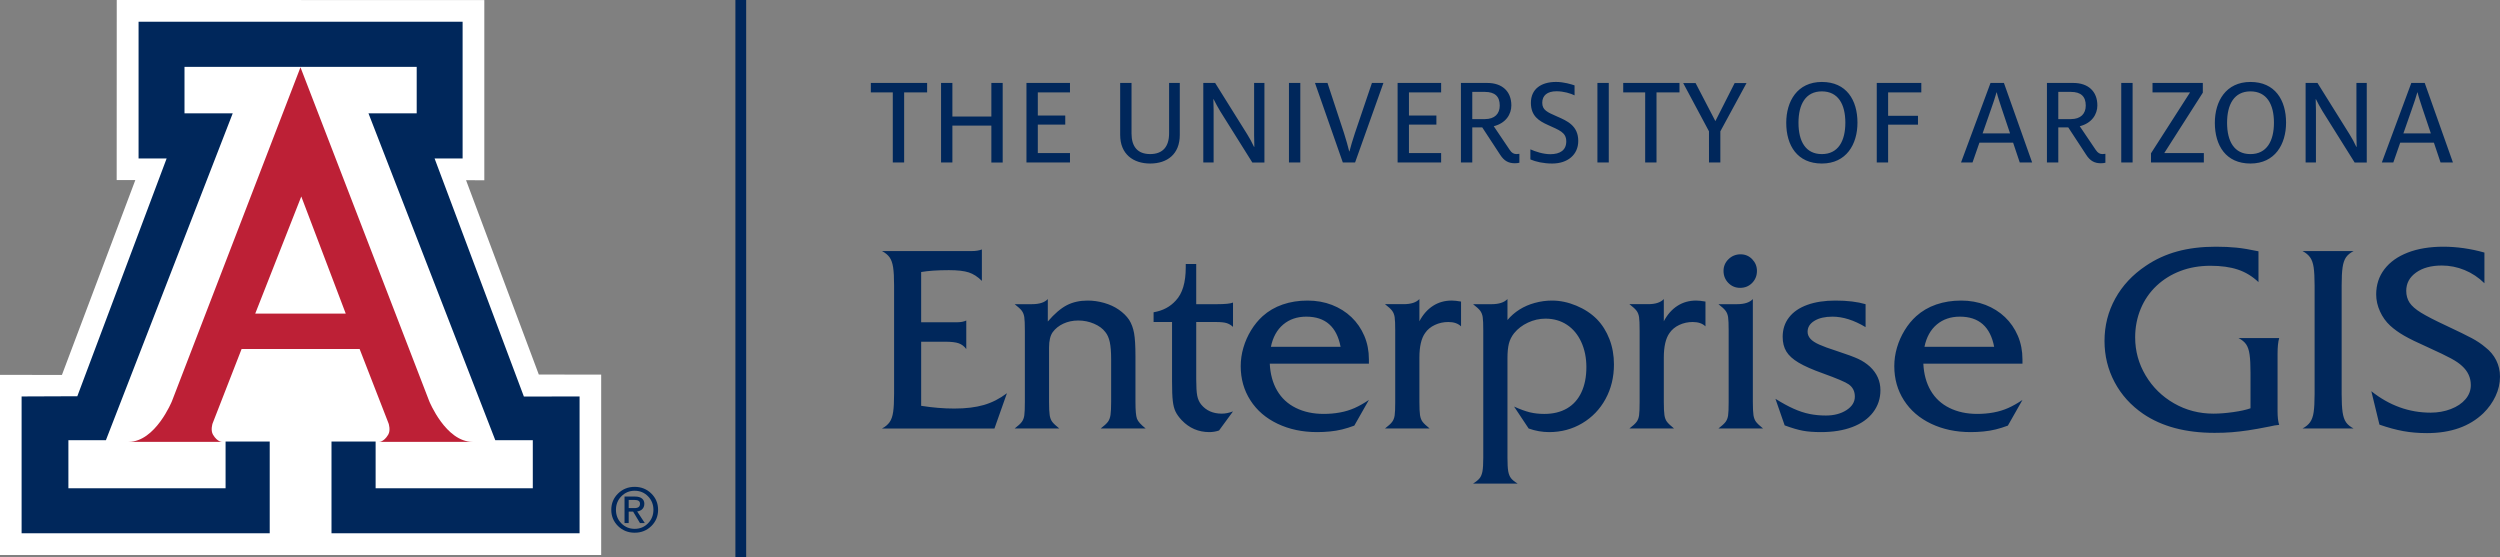
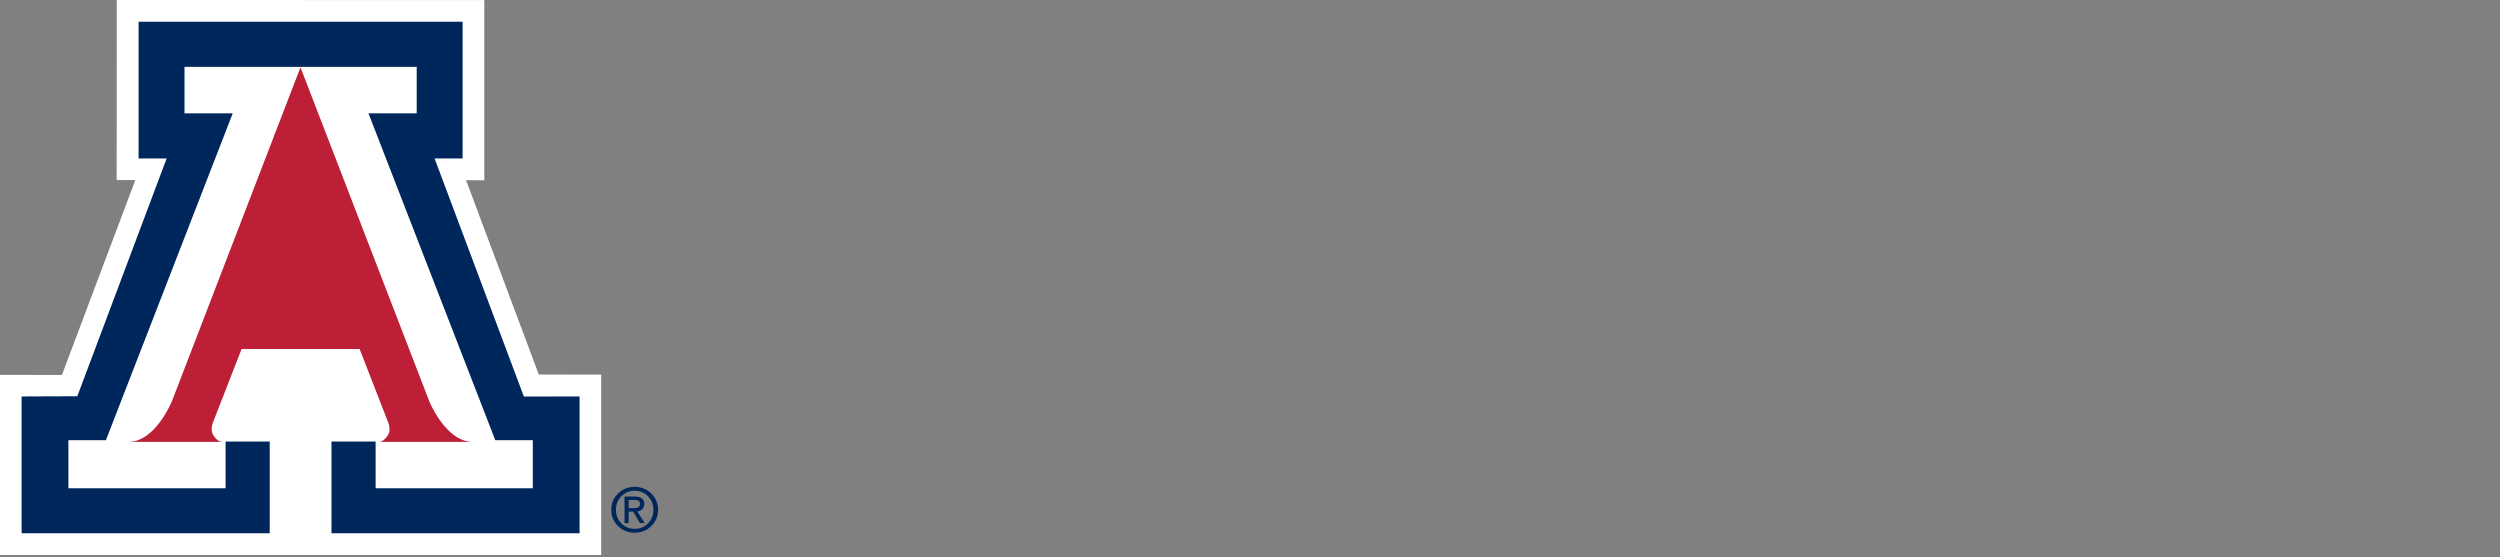
<svg xmlns="http://www.w3.org/2000/svg" version="1.1" id="Layer_1" x="0px" y="0px" viewBox="0 0 146.857 32.727" style="enable-background:new 0 0 146.857 32.727;" xml:space="preserve">
  <rect x="0" y="0" width="146.857" height="32.727" fill="#808080" stroke="none" />
  <g>
    <polygon style="fill:#FFFFFF;" points="6.858,0 6.854,10.579 7.95,10.577 3.638,22.025 0,22.02 0,32.602 35.315,32.602    35.315,22.006 31.651,22.001 27.377,10.585 28.45,10.59 28.45,0.004  " />
    <g>
      <path style="fill:#BD2036;" d="M17.651,3.954l7.564,19.614c0,0,0.969,2.387,2.543,2.387h-5.507c0,0,0.276,0.04,0.552-0.419    c0.158-0.263,0.025-0.656,0.025-0.656l-1.703-4.379h-3.474h-3.459l-1.706,4.379c0,0-0.13,0.393,0.027,0.656    c0.275,0.459,0.551,0.419,0.551,0.419H7.557c1.573,0,2.543-2.387,2.543-2.387L17.651,3.954z" />
    </g>
    <polygon style="fill:#00275B;" points="17.658,3.929 24.478,3.929 24.478,6.657 21.645,6.657 29.095,25.858 31.298,25.858    31.298,28.683 22.065,28.683 22.065,25.935 19.473,25.935 19.473,31.324 34.046,31.324 34.046,23.289 30.774,23.294 25.528,9.308    27.175,9.308 27.175,1.278 17.658,1.278 8.14,1.278 8.14,9.308 9.789,9.308 4.542,23.276 1.269,23.289 1.269,31.324 15.844,31.324    15.844,25.935 13.251,25.935 13.251,28.683 4.018,28.683 4.018,25.858 6.221,25.858 13.671,6.657 10.838,6.657 10.838,3.929  " />
    <g>
      <path style="fill:#00275B;" d="M38.259,28.99c0.266,0.26,0.399,0.579,0.399,0.957c0,0.377-0.132,0.695-0.398,0.956    c-0.266,0.26-0.591,0.39-0.977,0.39s-0.711-0.13-0.977-0.39c-0.265-0.261-0.398-0.579-0.398-0.956    c0-0.378,0.134-0.697,0.399-0.957c0.267-0.261,0.591-0.391,0.976-0.391C37.667,28.6,37.993,28.729,38.259,28.99 M38.065,29.153    c-0.212-0.216-0.473-0.325-0.782-0.325c-0.309,0-0.569,0.109-0.782,0.325c-0.213,0.217-0.318,0.482-0.318,0.795    c0,0.314,0.105,0.579,0.318,0.795c0.213,0.216,0.473,0.323,0.782,0.323c0.308,0,0.568-0.107,0.782-0.323    c0.212-0.216,0.319-0.481,0.319-0.795C38.384,29.635,38.278,29.369,38.065,29.153 M36.687,29.169h0.123h0.501    c0.168,0,0.3,0.037,0.396,0.111c0.095,0.075,0.143,0.179,0.143,0.311c0,0.143-0.048,0.257-0.144,0.339    c-0.072,0.061-0.163,0.099-0.276,0.115l0.448,0.681h-0.141h-0.143l-0.403-0.673l-0.26,0.002v0.671h-0.122h-0.122V29.169z     M36.931,29.847h0.332c0.115,0,0.199-0.02,0.252-0.061c0.054-0.042,0.08-0.106,0.08-0.194c0-0.077-0.026-0.134-0.08-0.17    c-0.053-0.037-0.137-0.055-0.252-0.055h-0.332V29.847z" />
    </g>
-     <polygon style="fill:#FFFFFF;" points="17.645,18.422 20.31,18.422 17.698,11.542 14.993,18.422  " />
-     <rect x="43.2" style="fill:#00275B;" width="0.632" height="32.727" />
    <g>
-       <path style="fill:#00275B;" d="M143.525,14.492c-0.796,0-1.491,0.115-2.084,0.344c-0.593,0.23-1.051,0.556-1.373,0.978    c-0.323,0.422-0.484,0.917-0.484,1.483c0,0.337,0.075,0.669,0.224,0.996c0.149,0.327,0.348,0.606,0.597,0.835    c0.229,0.21,0.502,0.407,0.82,0.59c0.317,0.183,0.774,0.406,1.369,0.67c0.655,0.298,1.119,0.521,1.392,0.67    c0.274,0.149,0.486,0.294,0.637,0.436c0.347,0.312,0.52,0.688,0.52,1.128c0,0.307-0.103,0.583-0.311,0.827    c-0.208,0.245-0.494,0.438-0.861,0.579c-0.366,0.142-0.764,0.212-1.193,0.212c-1.26,0-2.42-0.419-3.479-1.259l0.476,1.963    c0.503,0.175,0.969,0.302,1.399,0.38c0.429,0.079,0.893,0.118,1.391,0.118c1.402,0,2.507-0.391,3.318-1.172    c0.303-0.298,0.541-0.633,0.714-1.004s0.26-0.752,0.26-1.142c0-0.342-0.074-0.662-0.223-0.96c-0.149-0.297-0.36-0.551-0.634-0.761    c-0.229-0.196-0.494-0.374-0.794-0.535c-0.301-0.161-0.805-0.408-1.513-0.74c-0.659-0.307-1.15-0.56-1.472-0.758    c-0.322-0.198-0.548-0.395-0.678-0.593c-0.129-0.198-0.194-0.429-0.194-0.692c0-0.44,0.192-0.797,0.575-1.073    c0.384-0.276,0.888-0.414,1.513-0.414c0.464,0,0.912,0.089,1.344,0.267c0.432,0.179,0.819,0.436,1.161,0.773v-1.802    C145.126,14.607,144.32,14.492,143.525,14.492 M135.911,24.208c-0.037,0.251-0.106,0.449-0.209,0.593    c-0.102,0.144-0.251,0.267-0.447,0.37h3.003c-0.2-0.103-0.349-0.225-0.447-0.367c-0.097-0.141-0.164-0.339-0.201-0.593    s-0.055-0.608-0.055-1.062V16.77c0-0.454,0.018-0.808,0.055-1.062c0.037-0.254,0.104-0.452,0.201-0.593    c0.098-0.142,0.247-0.264,0.447-0.367h-3.003c0.196,0.103,0.345,0.226,0.447,0.37c0.103,0.144,0.172,0.342,0.209,0.593    c0.036,0.252,0.055,0.605,0.055,1.059v6.379C135.966,23.603,135.947,23.956,135.911,24.208 M131.374,14.547    c-0.362-0.037-0.765-0.055-1.209-0.055c-0.835,0-1.588,0.091-2.259,0.275c-0.672,0.183-1.288,0.465-1.85,0.846    c-0.781,0.522-1.382,1.165-1.802,1.929c-0.42,0.765-0.629,1.594-0.629,2.487c0,0.869,0.197,1.676,0.593,2.421    c0.395,0.744,0.957,1.366,1.684,1.864c1.094,0.742,2.491,1.113,4.19,1.113c0.381,0,0.72-0.012,1.018-0.037    c0.298-0.024,0.613-0.061,0.945-0.109c0.332-0.049,0.756-0.125,1.274-0.228c0.191-0.048,0.376-0.08,0.557-0.095    c-0.064-0.19-0.095-0.459-0.095-0.805v-3.362c0-0.405,0.031-0.715,0.095-0.93h-2.388c0.2,0.102,0.349,0.224,0.447,0.366    c0.097,0.141,0.165,0.339,0.201,0.593c0.037,0.254,0.055,0.608,0.055,1.062v2.102c-0.244,0.088-0.581,0.163-1.011,0.224    c-0.429,0.061-0.817,0.091-1.164,0.091c-0.84,0-1.611-0.201-2.315-0.604c-0.703-0.403-1.259-0.949-1.669-1.637    c-0.411-0.689-0.616-1.436-0.616-2.241c0-0.596,0.109-1.155,0.326-1.678c0.217-0.522,0.528-0.972,0.93-1.351    c0.403-0.378,0.872-0.669,1.407-0.871c0.534-0.203,1.121-0.304,1.761-0.304c0.625,0,1.161,0.074,1.608,0.223    c0.447,0.149,0.851,0.394,1.212,0.736v-1.809C132.167,14.656,131.735,14.583,131.374,14.547 M113.773,19.062    c0.366-0.307,0.818-0.461,1.355-0.461c1.118,0,1.79,0.591,2.014,1.772h-4.094C113.165,19.807,113.407,19.37,113.773,19.062     M118.805,21.106c0-0.498-0.091-0.958-0.271-1.381c-0.181-0.422-0.432-0.787-0.754-1.095c-0.323-0.307-0.704-0.547-1.143-0.718    c-0.44-0.17-0.918-0.256-1.436-0.256c-0.527,0-1.014,0.077-1.461,0.231c-0.447,0.154-0.838,0.382-1.175,0.685    c-0.259,0.234-0.486,0.511-0.681,0.831c-0.196,0.32-0.346,0.659-0.451,1.018c-0.105,0.359-0.157,0.721-0.157,1.088    c0,0.747,0.189,1.416,0.567,2.006c0.379,0.591,0.911,1.05,1.597,1.377c0.686,0.327,1.459,0.491,2.318,0.491    c0.254,0,0.507-0.012,0.758-0.037c0.252-0.024,0.491-0.064,0.718-0.12c0.227-0.056,0.465-0.131,0.714-0.224l0.857-1.509    c-0.288,0.196-0.567,0.353-0.835,0.473c-0.269,0.12-0.556,0.207-0.861,0.263c-0.305,0.057-0.623,0.085-0.955,0.085    c-0.621,0-1.168-0.117-1.641-0.352c-0.474-0.234-0.84-0.574-1.099-1.018s-0.403-0.972-0.432-1.582h5.823V21.106z M107.824,17.656    c-0.64,0-1.193,0.084-1.659,0.253c-0.466,0.168-0.824,0.414-1.073,0.736s-0.373,0.703-0.373,1.142    c0,0.337,0.072,0.624,0.216,0.861c0.144,0.237,0.384,0.455,0.721,0.655c0.337,0.201,0.813,0.411,1.428,0.63    c0.825,0.298,1.331,0.513,1.516,0.645c0.24,0.171,0.359,0.41,0.359,0.718c0,0.317-0.163,0.582-0.49,0.794    c-0.328,0.213-0.733,0.319-1.216,0.319c-0.337,0-0.656-0.031-0.956-0.092c-0.3-0.061-0.609-0.162-0.926-0.304    c-0.318-0.141-0.677-0.336-1.077-0.586l0.542,1.561c0.425,0.156,0.781,0.261,1.069,0.314c0.288,0.054,0.642,0.081,1.062,0.081    c0.708,0,1.325-0.1,1.85-0.3c0.524-0.2,0.93-0.488,1.215-0.864c0.286-0.376,0.429-0.809,0.429-1.297    c0-0.537-0.205-0.998-0.615-1.384c-0.205-0.186-0.434-0.337-0.685-0.454c-0.252-0.117-0.683-0.276-1.293-0.476    c-0.43-0.137-0.764-0.259-1.003-0.367c-0.24-0.107-0.413-0.222-0.52-0.344c-0.108-0.122-0.162-0.259-0.162-0.41    c0-0.264,0.133-0.477,0.4-0.641c0.266-0.163,0.619-0.245,1.058-0.245c0.615,0,1.265,0.205,1.948,0.615v-1.348    C109.106,17.727,108.517,17.656,107.824,17.656 M101.538,15.224c-0.195,0.191-0.293,0.42-0.293,0.689    c0,0.278,0.094,0.514,0.282,0.707c0.188,0.193,0.419,0.289,0.692,0.289c0.284,0,0.519-0.096,0.707-0.289    c0.188-0.193,0.282-0.429,0.282-0.707c0-0.264-0.093-0.492-0.278-0.685c-0.186-0.193-0.413-0.289-0.681-0.289    C101.97,14.939,101.734,15.034,101.538,15.224 M102.044,17.868h-1.099c0.205,0.157,0.345,0.286,0.421,0.389    c0.076,0.102,0.125,0.227,0.147,0.373c0.022,0.147,0.033,0.413,0.033,0.798v4.183c0,0.38-0.011,0.645-0.033,0.794    s-0.071,0.275-0.147,0.377c-0.076,0.103-0.216,0.232-0.421,0.389h2.622c-0.2-0.161-0.338-0.292-0.414-0.392    c-0.075-0.1-0.125-0.231-0.15-0.392c-0.024-0.161-0.036-0.42-0.036-0.776v-6.043C102.781,17.768,102.473,17.868,102.044,17.868     M97.924,24.779c-0.076-0.1-0.126-0.231-0.15-0.392c-0.025-0.161-0.037-0.42-0.037-0.776v-2.608c0-0.649,0.112-1.13,0.337-1.443    c0.137-0.2,0.327-0.357,0.571-0.472c0.245-0.115,0.508-0.172,0.791-0.172c0.323,0,0.572,0.085,0.748,0.256v-1.457    c-0.22-0.039-0.403-0.059-0.55-0.059c-0.41,0-0.776,0.104-1.098,0.311c-0.323,0.208-0.589,0.509-0.799,0.905v-1.304    c-0.185,0.2-0.493,0.3-0.923,0.3h-1.098c0.205,0.157,0.345,0.286,0.421,0.389c0.076,0.102,0.124,0.227,0.146,0.373    c0.022,0.147,0.033,0.413,0.033,0.798v4.183c0,0.38-0.011,0.645-0.033,0.794c-0.022,0.149-0.07,0.275-0.146,0.377    c-0.076,0.103-0.216,0.232-0.421,0.389h2.622C98.138,25.01,98,24.879,97.924,24.779 M90.999,25.383    c0.713,0,1.361-0.173,1.945-0.52c0.583-0.347,1.04-0.821,1.369-1.425c0.33-0.603,0.495-1.28,0.495-2.032    c0-0.532-0.088-1.027-0.264-1.483c-0.176-0.457-0.422-0.848-0.74-1.176c-0.332-0.332-0.736-0.597-1.212-0.794    c-0.476-0.198-0.951-0.297-1.424-0.297c-0.337,0-0.672,0.045-1.004,0.136c-0.332,0.09-0.633,0.22-0.904,0.391    c-0.271,0.171-0.507,0.376-0.707,0.616v-1.231c-0.195,0.2-0.505,0.3-0.93,0.3h-1.092c0.205,0.157,0.346,0.286,0.422,0.389    c0.075,0.102,0.124,0.227,0.146,0.373c0.022,0.147,0.033,0.413,0.033,0.798v7.449c0,0.371-0.016,0.641-0.048,0.81    c-0.031,0.168-0.086,0.302-0.164,0.402c-0.079,0.1-0.208,0.207-0.389,0.319h2.622c-0.185-0.112-0.317-0.22-0.395-0.322    c-0.078-0.103-0.132-0.238-0.161-0.407c-0.029-0.168-0.044-0.436-0.044-0.802v-5.83c0-0.356,0.028-0.644,0.084-0.864    s0.158-0.422,0.304-0.608c0.215-0.264,0.487-0.472,0.817-0.626c0.329-0.154,0.672-0.231,1.029-0.231    c0.478,0,0.898,0.12,1.26,0.359c0.361,0.239,0.642,0.577,0.842,1.014c0.2,0.437,0.3,0.929,0.3,1.476    c0,0.571-0.098,1.065-0.293,1.48c-0.195,0.415-0.477,0.73-0.846,0.944c-0.369,0.215-0.814,0.323-1.336,0.323    c-0.308,0-0.591-0.032-0.85-0.095c-0.259-0.064-0.567-0.176-0.923-0.337l0.857,1.289C90.194,25.312,90.594,25.383,90.999,25.383     M83.566,24.779c-0.075-0.1-0.125-0.231-0.15-0.392c-0.024-0.161-0.036-0.42-0.036-0.776v-2.608c0-0.649,0.112-1.13,0.337-1.443    c0.136-0.2,0.327-0.357,0.571-0.472c0.244-0.115,0.508-0.172,0.791-0.172c0.322,0,0.571,0.085,0.747,0.256v-1.457    c-0.22-0.039-0.403-0.059-0.549-0.059c-0.411,0-0.777,0.104-1.099,0.311c-0.322,0.208-0.589,0.509-0.798,0.905v-1.304    c-0.186,0.2-0.494,0.3-0.923,0.3h-1.099c0.205,0.157,0.346,0.286,0.421,0.389c0.076,0.102,0.125,0.227,0.147,0.373    c0.022,0.147,0.033,0.413,0.033,0.798v4.183c0,0.38-0.011,0.645-0.033,0.794c-0.022,0.149-0.071,0.275-0.147,0.377    c-0.075,0.103-0.216,0.232-0.421,0.389h2.622C83.78,25.01,83.642,24.879,83.566,24.779 M75.381,19.062    c0.366-0.307,0.818-0.461,1.355-0.461c1.118,0,1.789,0.591,2.014,1.772h-4.094C74.773,19.807,75.015,19.37,75.381,19.062     M80.413,21.106c0-0.498-0.091-0.958-0.271-1.381c-0.181-0.422-0.432-0.787-0.755-1.095c-0.322-0.307-0.703-0.547-1.142-0.718    c-0.44-0.17-0.918-0.256-1.436-0.256c-0.527,0-1.014,0.077-1.461,0.231c-0.447,0.154-0.839,0.382-1.176,0.685    c-0.258,0.234-0.485,0.511-0.681,0.831c-0.195,0.32-0.345,0.659-0.45,1.018c-0.105,0.359-0.158,0.721-0.158,1.088    c0,0.747,0.19,1.416,0.568,2.006c0.378,0.591,0.911,1.05,1.597,1.377c0.686,0.327,1.458,0.491,2.318,0.491    c0.254,0,0.506-0.012,0.758-0.037c0.251-0.024,0.491-0.064,0.718-0.12c0.227-0.056,0.465-0.131,0.714-0.224l0.857-1.509    c-0.289,0.196-0.567,0.353-0.835,0.473c-0.269,0.12-0.556,0.207-0.861,0.263c-0.305,0.057-0.624,0.085-0.956,0.085    c-0.62,0-1.167-0.117-1.64-0.352c-0.474-0.234-0.84-0.574-1.099-1.018c-0.259-0.444-0.403-0.972-0.432-1.582h5.823V21.106z     M71.441,18.916c0.269,0,0.471,0.021,0.608,0.062c0.137,0.042,0.264,0.116,0.381,0.223v-1.428    c-0.151,0.064-0.461,0.095-0.93,0.095h-1.231V15.51h-0.615v0.198c0,0.889-0.195,1.538-0.586,1.948    c-0.327,0.366-0.761,0.596-1.303,0.688v0.572h1.084v3.493c0,0.508,0.014,0.889,0.044,1.143c0.029,0.254,0.082,0.463,0.161,0.626    c0.078,0.164,0.2,0.333,0.366,0.509c0.444,0.464,0.984,0.696,1.619,0.696c0.2,0,0.39-0.032,0.571-0.095l0.82-1.121    c-0.234,0.088-0.454,0.132-0.659,0.132c-0.518,0-0.923-0.181-1.216-0.542c-0.112-0.141-0.188-0.312-0.227-0.513    c-0.039-0.2-0.059-0.522-0.059-0.966v-3.362H71.441z M60.621,17.868h-1.018c0.205,0.157,0.345,0.286,0.421,0.389    c0.075,0.102,0.124,0.227,0.146,0.373c0.022,0.147,0.033,0.413,0.033,0.798v4.183c0,0.38-0.011,0.645-0.033,0.794    s-0.071,0.275-0.146,0.377c-0.076,0.103-0.216,0.232-0.421,0.389h2.622c-0.201-0.161-0.339-0.292-0.414-0.392    c-0.076-0.1-0.126-0.231-0.15-0.392c-0.025-0.161-0.037-0.42-0.037-0.776v-3.194c0-0.4,0.071-0.7,0.212-0.901    c0.157-0.214,0.367-0.383,0.63-0.505c0.264-0.122,0.554-0.183,0.872-0.183c0.327,0,0.636,0.062,0.926,0.187    c0.291,0.124,0.512,0.287,0.663,0.487c0.122,0.146,0.21,0.343,0.264,0.589c0.054,0.247,0.08,0.58,0.08,1v2.52    c0,0.341-0.012,0.595-0.036,0.761c-0.025,0.166-0.076,0.302-0.154,0.407c-0.078,0.105-0.22,0.235-0.425,0.392H67.3    c-0.278-0.22-0.448-0.409-0.509-0.568c-0.061-0.159-0.091-0.489-0.091-0.992v-2.688c0-0.601-0.027-1.051-0.081-1.352    c-0.054-0.3-0.151-0.562-0.293-0.787c-0.151-0.22-0.351-0.416-0.6-0.59c-0.249-0.173-0.536-0.306-0.861-0.399    c-0.325-0.093-0.648-0.139-0.97-0.139c-0.469,0-0.879,0.092-1.231,0.275c-0.351,0.183-0.723,0.501-1.113,0.955v-1.318    C61.365,17.768,61.055,17.868,60.621,17.868 M55.517,20.073c0.361,0,0.63,0.032,0.806,0.095c0.175,0.064,0.322,0.176,0.439,0.337    v-1.677c-0.146,0.068-0.325,0.102-0.535,0.102h-2.116v-2.951c0.42-0.073,0.964-0.11,1.633-0.11c0.503,0,0.89,0.044,1.161,0.132    c0.271,0.088,0.528,0.254,0.773,0.498v-1.846c-0.161,0.064-0.362,0.095-0.601,0.095h-5.266c0.2,0.108,0.349,0.231,0.447,0.37    c0.097,0.139,0.166,0.332,0.205,0.579c0.039,0.246,0.058,0.604,0.058,1.073v6.357c0,0.464-0.018,0.822-0.055,1.073    c-0.036,0.252-0.106,0.451-0.208,0.597c-0.103,0.147-0.252,0.271-0.447,0.374h6.606l0.733-2.073    c-0.425,0.322-0.878,0.553-1.359,0.692c-0.481,0.139-1.058,0.209-1.732,0.209c-0.625,0-1.274-0.054-1.948-0.161v-3.765H55.517z" />
-       <path style="fill:#00275B;" d="M139.915,9.545h0.675l0.405-1.163h1.98l0.39,1.163h0.727l-1.657-4.672h-0.788L139.915,9.545z     M141.182,7.837l0.495-1.418c0.12-0.337,0.263-0.757,0.323-0.99h0.015c0.045,0.21,0.172,0.585,0.277,0.908l0.503,1.5H141.182z     M135.438,9.545h0.607V6.457c0-0.248-0.015-0.428-0.015-0.63h0.015c0.112,0.225,0.247,0.48,0.39,0.712l1.883,3.007h0.712V4.873    h-0.607v3.09c0,0.247,0.008,0.45,0.015,0.66h-0.022c-0.106-0.233-0.263-0.525-0.398-0.735l-1.883-3.015h-0.697V9.545z     M132.198,9.052c-0.953,0-1.373-0.75-1.373-1.838s0.42-1.846,1.373-1.846c0.952,0,1.38,0.751,1.38,1.838    C133.578,8.293,133.15,9.052,132.198,9.052 M132.198,9.606c1.44,0,2.092-1.132,2.092-2.4c0-1.335-0.652-2.392-2.092-2.392    c-1.441,0-2.092,1.132-2.092,2.4C130.106,8.549,130.757,9.606,132.198,9.606 M126.355,9.545h3.105V8.991h-2.325l2.265-3.548v-0.57    h-2.955v0.554h2.205l-2.295,3.579V9.545z M124.608,9.545h0.667V4.873h-0.667V9.545z M120.91,6.997V5.398h0.735    c0.601,0,0.878,0.271,0.878,0.803c0,0.481-0.292,0.796-0.878,0.796H120.91z M123.407,9.59c0.098,0,0.18-0.007,0.27-0.03V9.036    c-0.06,0.007-0.112,0.015-0.165,0.015c-0.15,0-0.277-0.053-0.404-0.248l-0.937-1.388c0.712-0.18,1.034-0.704,1.034-1.222    c0-0.833-0.547-1.32-1.41-1.32h-1.552v4.672h0.667V7.483h0.585l1.051,1.605C122.785,9.464,123.055,9.59,123.407,9.59     M115.196,9.545h0.675l0.405-1.163h1.98l0.39,1.163h0.727l-1.657-4.672h-0.788L115.196,9.545z M116.463,7.837l0.495-1.418    c0.12-0.337,0.263-0.757,0.323-0.99h0.015c0.045,0.21,0.172,0.585,0.277,0.908l0.503,1.5H116.463z M110.246,9.545h0.667v-2.22    h1.755V6.801h-1.755V5.427h1.95V4.873h-2.617V9.545z M107.021,9.052c-0.953,0-1.373-0.75-1.373-1.838s0.42-1.846,1.373-1.846    c0.953,0,1.38,0.751,1.38,1.838C108.401,8.293,107.974,9.052,107.021,9.052 M107.021,9.606c1.44,0,2.092-1.132,2.092-2.4    c0-1.335-0.652-2.392-2.092-2.392c-1.441,0-2.092,1.132-2.092,2.4C104.929,8.549,105.58,9.606,107.021,9.606 M100.391,9.545h0.667    v-1.83l1.537-2.834h-0.697l-1.132,2.234l-1.162-2.234h-0.728l1.515,2.834V9.545z M96.642,9.545h0.666V5.427h1.35V4.873h-3.306    v0.554h1.29V9.545z M93.837,9.545h0.667V4.873h-0.667V9.545z M91.181,9.606c0.908,0,1.53-0.517,1.53-1.327    c0-0.893-0.652-1.178-1.237-1.433c-0.578-0.255-0.878-0.375-0.878-0.81c0-0.427,0.292-0.675,0.84-0.675    c0.421,0,0.833,0.128,1.058,0.24V5.016c-0.173-0.06-0.622-0.203-1.088-0.203c-0.87,0-1.477,0.412-1.477,1.23    c0,0.78,0.487,1.065,0.982,1.29c0.683,0.315,1.096,0.435,1.096,0.975c0,0.51-0.361,0.75-0.938,0.75    c-0.421,0-0.885-0.157-1.17-0.285v0.592C90.206,9.5,90.663,9.606,91.181,9.606 M86.486,6.997V5.398h0.735    c0.601,0,0.878,0.271,0.878,0.803c0,0.481-0.292,0.796-0.878,0.796H86.486z M88.983,9.59c0.098,0,0.18-0.007,0.27-0.03V9.036    c-0.06,0.007-0.112,0.015-0.165,0.015c-0.15,0-0.277-0.053-0.405-0.248l-0.936-1.388c0.712-0.18,1.034-0.704,1.034-1.222    c0-0.833-0.547-1.32-1.41-1.32h-1.552v4.672h0.667V7.483h0.585l1.051,1.605C88.361,9.464,88.631,9.59,88.983,9.59 M82.099,9.545    h2.557V8.991h-1.89V7.318h1.612V6.786h-1.612V5.427h1.89V4.873h-2.557V9.545z M78.881,9.545h0.72l1.665-4.672h-0.675l-0.997,2.94    c-0.12,0.345-0.263,0.847-0.323,1.08h-0.015c-0.052-0.233-0.195-0.728-0.307-1.08l-0.968-2.94h-0.735L78.881,9.545z M75.717,9.545    h0.667V4.873h-0.667V9.545z M70.685,9.545h0.606V6.457c0-0.248-0.015-0.428-0.015-0.63h0.015c0.113,0.225,0.248,0.48,0.39,0.712    l1.884,3.007h0.711V4.873H73.67v3.09c0,0.247,0.007,0.45,0.015,0.66h-0.023c-0.105-0.233-0.263-0.525-0.398-0.735l-1.883-3.015    h-0.696V9.545z M67.564,9.606c0.998,0,1.74-0.547,1.74-1.679V4.873h-0.629v2.97c0,0.758-0.36,1.208-1.111,1.208    c-0.75,0-1.095-0.45-1.095-1.208v-2.97h-0.667v3.053C65.802,9.059,66.574,9.606,67.564,9.606 M60.297,9.545h2.557V8.991h-1.89    V7.318h1.612V6.786h-1.612V5.427h1.89V4.873h-2.557V9.545z M55.28,9.545h0.666V7.378h2.289v2.168h0.666V4.873h-0.666v1.973h-2.289    V4.873H55.28V9.545z M52.445,9.545h0.667V5.427h1.35V4.873h-3.307v0.554h1.29V9.545z" />
-     </g>
+       </g>
  </g>
</svg>